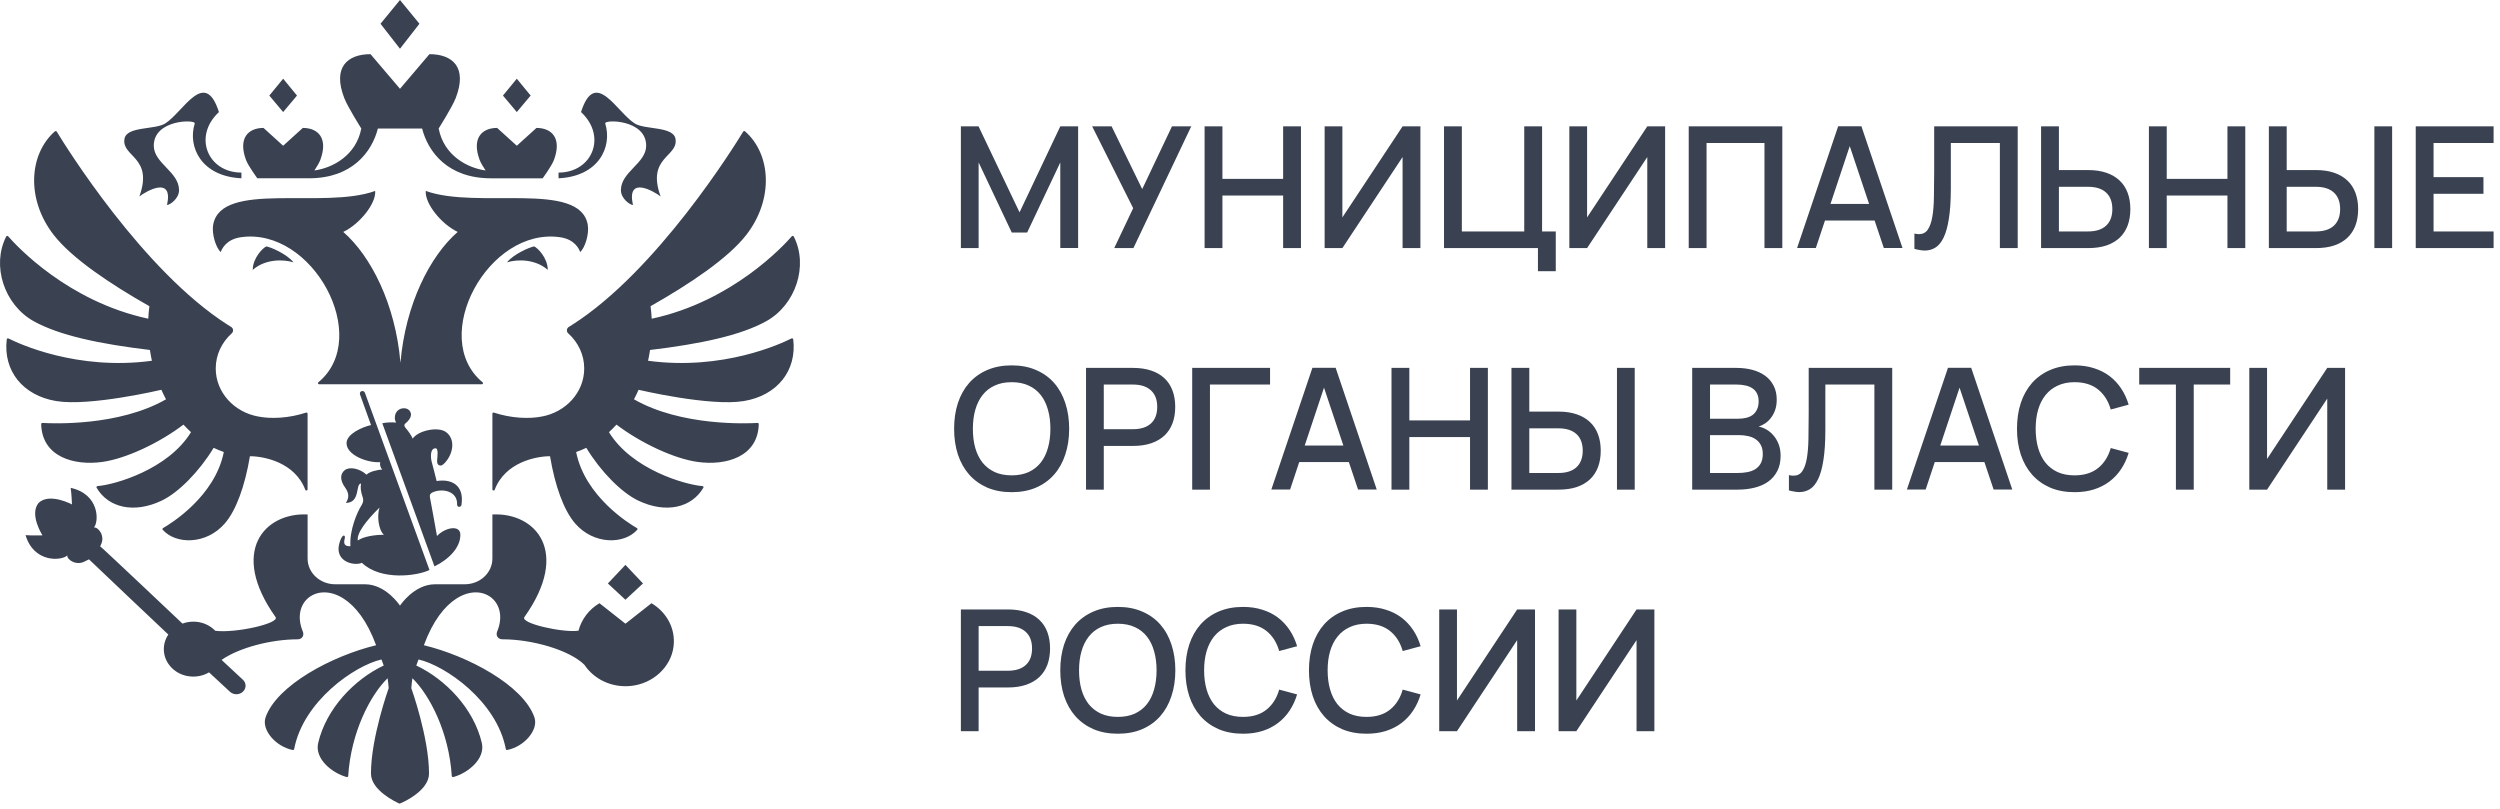
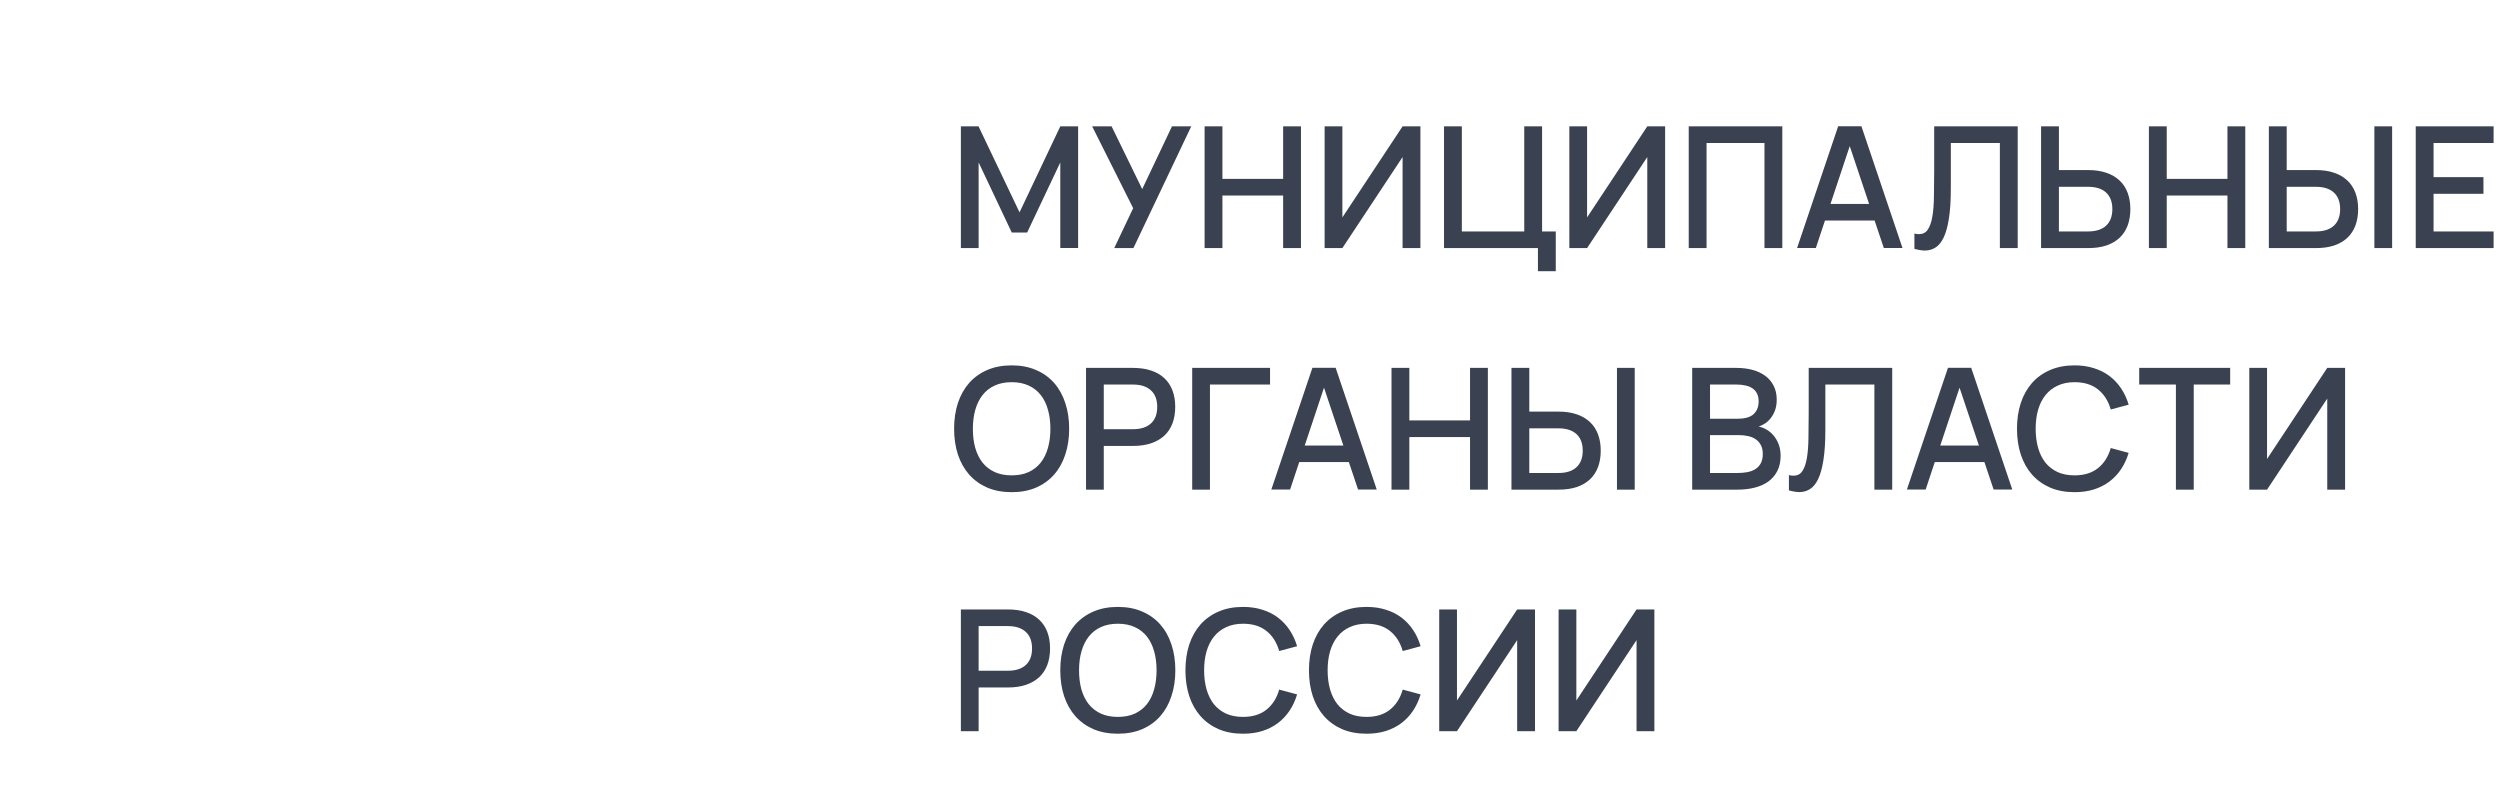
<svg xmlns="http://www.w3.org/2000/svg" width="207" height="67" viewBox="0 0 207 67" fill="none">
-   <path fill-rule="evenodd" clip-rule="evenodd" d="M45.356 22.346C44.32 21.437 42.831 21.458 41.977 21.722C42.536 21.034 43.84 20.471 44.225 20.403C44.517 20.512 45.356 21.374 45.356 22.346ZM48.662 18.585C47.981 14.943 39.515 17.357 35.251 15.808C35.17 16.871 36.563 18.573 37.898 19.203C35.618 21.182 33.571 25.168 33.158 30.038C32.746 25.167 30.699 21.182 28.421 19.203C29.753 18.573 31.15 16.871 31.066 15.809C26.803 17.358 18.336 14.944 17.655 18.587C17.51 19.358 17.882 20.533 18.282 20.871C18.354 20.627 18.728 19.827 19.909 19.648C25.873 18.746 30.853 27.939 26.358 31.656C26.29 31.713 26.328 31.817 26.421 31.817H39.898C39.989 31.817 40.028 31.713 39.961 31.656C35.465 27.939 40.444 18.746 46.409 19.648C47.59 19.827 47.963 20.627 48.035 20.871C48.436 20.533 48.807 19.358 48.663 18.587L48.662 18.585ZM50.113 10.224C50.005 9.88 53.503 9.872 53.503 12.061C53.503 13.528 51.411 14.223 51.411 15.746C51.411 16.455 52.175 16.974 52.409 16.974C51.868 14.53 54.097 15.808 54.699 16.265C53.503 12.98 56.194 13 55.93 11.493C55.745 10.44 53.406 10.758 52.559 10.224C51.056 9.279 49.28 5.598 48.108 9.279C50.292 11.306 49.021 14.29 46.249 14.29C46.249 14.29 46.233 14.728 46.259 14.762C49.565 14.601 50.719 12.171 50.113 10.224ZM11.538 16.266C12.139 15.809 14.367 14.53 13.829 16.974C14.063 16.974 14.825 16.454 14.825 15.746C14.825 14.223 12.733 13.528 12.733 12.061C12.733 9.872 16.231 9.88 16.123 10.224C15.52 12.172 16.672 14.6 19.979 14.762C20.003 14.728 19.988 14.29 19.988 14.29C17.217 14.29 15.946 11.306 18.128 9.279C16.957 5.598 15.18 9.279 13.677 10.224C12.831 10.758 10.491 10.441 10.307 11.493C10.043 13 12.733 12.98 11.538 16.266ZM20.927 22.346C21.962 21.437 23.451 21.458 24.305 21.722C23.748 21.034 22.442 20.471 22.058 20.403C21.766 20.512 20.926 21.374 20.926 22.346H20.927ZM34.73 1.967L33.118 0L31.506 1.967L33.118 4.036L34.73 1.967ZM43.937 7.913L42.791 6.516L41.645 7.913L42.791 9.278L43.937 7.913ZM53.24 48.31L51.786 46.771L50.332 48.31L51.786 49.66L53.24 48.31ZM24.592 7.913L23.445 6.516L22.3 7.913L23.445 9.278L24.592 7.913ZM21.307 14.762H25.585C29.182 14.762 30.8 12.555 31.29 10.64H34.949C35.438 12.555 37.055 14.764 40.653 14.764H44.931C44.931 14.764 45.679 13.748 45.867 13.244C46.544 11.435 45.679 10.592 44.419 10.592L42.792 12.067L41.163 10.592C39.904 10.592 39.04 11.435 39.715 13.244C39.802 13.476 40.009 13.816 40.205 14.114C38.686 13.906 36.748 12.867 36.323 10.64C36.323 10.64 37.444 8.859 37.727 8.137C38.738 5.544 37.447 4.485 35.557 4.485L33.119 7.351L30.68 4.485C28.791 4.485 27.499 5.544 28.512 8.137C28.793 8.859 29.915 10.64 29.915 10.64C29.489 12.867 27.552 13.906 26.034 14.114C26.23 13.815 26.435 13.476 26.522 13.244C27.195 11.435 26.335 10.592 25.074 10.592L23.445 12.067L21.818 10.592C20.557 10.592 19.696 11.436 20.37 13.245C20.558 13.748 21.307 14.762 21.307 14.762ZM65.535 28.022C64.709 28.442 59.866 30.71 53.66 29.871C53.724 29.575 53.779 29.277 53.824 28.978C57.953 28.484 61.311 27.783 63.451 26.593C65.889 25.236 66.955 21.995 65.724 19.584C65.693 19.524 65.604 19.512 65.561 19.564C64.885 20.34 60.644 24.954 53.962 26.39C53.944 26.043 53.912 25.697 53.866 25.353C57.112 23.514 60.281 21.392 61.791 19.453C64.071 16.521 63.861 12.781 61.691 10.875C61.68 10.865 61.667 10.858 61.653 10.854C61.638 10.85 61.623 10.848 61.609 10.851C61.594 10.853 61.581 10.858 61.568 10.866C61.556 10.874 61.545 10.884 61.537 10.896C60.85 12.029 54.422 22.418 47.366 26.903C47.281 26.957 47.194 27.011 47.106 27.064C47.06 27.09 47.02 27.128 46.991 27.172C46.962 27.217 46.944 27.268 46.939 27.321C46.934 27.375 46.941 27.428 46.961 27.478C46.981 27.527 47.013 27.571 47.053 27.606C47.867 28.343 48.373 29.37 48.373 30.509C48.373 32.489 46.847 34.138 44.827 34.495C43.803 34.693 42.323 34.635 40.9 34.165C40.836 34.145 40.77 34.187 40.77 34.251V40.525C40.77 40.626 40.924 40.651 40.96 40.553C41.825 38.263 44.412 37.776 45.543 37.776C45.951 40.224 46.678 42.252 47.623 43.342C49.162 45.117 51.674 45.092 52.765 43.865C52.778 43.85 52.786 43.831 52.787 43.811C52.788 43.791 52.782 43.771 52.77 43.755C52.762 43.744 52.752 43.735 52.741 43.728C52.1 43.36 48.437 41.111 47.704 37.427C47.992 37.328 48.273 37.213 48.546 37.079C49.729 39.036 51.45 40.779 52.836 41.445C55.163 42.561 57.293 42.019 58.238 40.384C58.273 40.326 58.231 40.255 58.161 40.248C56.721 40.134 52.303 38.867 50.422 35.782C50.639 35.585 50.847 35.377 51.044 35.158C53.014 36.657 55.797 37.983 57.789 38.252C60.121 38.57 62.763 37.826 62.826 35.115C62.828 35.061 62.779 35.016 62.721 35.019C61.892 35.069 56.405 35.307 52.494 33.063C52.63 32.805 52.757 32.542 52.874 32.275C52.874 32.275 58.783 33.671 61.583 33.209C64.364 32.75 65.994 30.677 65.68 28.096C65.67 28.032 65.595 27.992 65.535 28.022ZM13.362 32.274C13.481 32.541 13.607 32.804 13.744 33.063C9.835 35.306 4.349 35.069 3.516 35.019C3.457 35.015 3.408 35.062 3.41 35.115C3.475 37.826 6.115 38.569 8.447 38.252C10.439 37.982 13.224 36.657 15.191 35.158C15.39 35.376 15.598 35.584 15.814 35.782C13.933 38.867 9.515 40.134 8.076 40.248C8.006 40.255 7.965 40.326 7.999 40.384C8.944 42.019 11.074 42.561 13.403 41.444C14.786 40.779 16.508 39.036 17.69 37.08C17.964 37.213 18.245 37.328 18.532 37.427C17.799 41.111 14.136 43.36 13.495 43.728C13.484 43.735 13.474 43.744 13.466 43.755C13.458 43.766 13.453 43.778 13.451 43.791C13.449 43.804 13.449 43.818 13.453 43.831C13.456 43.843 13.463 43.855 13.471 43.865C14.562 45.092 17.075 45.116 18.614 43.342C19.559 42.252 20.285 40.224 20.694 37.776C21.826 37.776 24.412 38.263 25.277 40.553C25.314 40.65 25.468 40.626 25.468 40.523V34.251C25.468 34.187 25.4 34.145 25.335 34.165C23.914 34.635 22.434 34.693 21.409 34.493C19.389 34.138 17.863 32.489 17.863 30.509C17.863 29.37 18.37 28.343 19.183 27.606C19.223 27.572 19.254 27.528 19.274 27.478C19.294 27.429 19.302 27.376 19.297 27.323C19.292 27.27 19.275 27.219 19.246 27.174C19.217 27.129 19.178 27.092 19.132 27.065C19.044 27.012 18.956 26.958 18.869 26.903C11.817 22.42 5.393 12.04 4.7 10.899C4.688 10.88 4.67 10.866 4.649 10.858C4.628 10.85 4.605 10.849 4.584 10.855C4.569 10.859 4.556 10.866 4.544 10.876C2.377 12.784 2.166 16.522 4.448 19.453C5.957 21.393 9.124 23.514 12.37 25.355C12.323 25.698 12.292 26.043 12.276 26.388C5.598 24.956 1.361 20.35 0.679 19.567C0.633 19.515 0.543 19.525 0.513 19.585C-0.717 21.998 0.351 25.236 2.786 26.594C4.926 27.784 8.284 28.484 12.413 28.978C12.458 29.278 12.513 29.575 12.577 29.871C6.377 30.709 1.536 28.445 0.704 28.025C0.642 27.993 0.567 28.032 0.56 28.097C0.246 30.678 1.874 32.749 4.656 33.208C7.454 33.671 13.362 32.274 13.362 32.274ZM51.787 51.641L49.636 49.946C48.779 50.446 48.154 51.264 47.898 52.223C46.604 52.403 43.074 51.62 43.417 51.1C47.286 45.658 44.327 42.417 40.77 42.597V46.252C40.77 47.426 39.745 48.377 38.483 48.377H36.028C34.266 48.377 33.119 50.149 33.119 50.149C33.119 50.149 31.972 48.377 30.21 48.377H27.754C26.492 48.377 25.47 47.426 25.47 46.252V42.597C21.912 42.417 18.951 45.658 22.82 51.1C23.161 51.614 19.532 52.439 17.83 52.23C17.593 51.988 17.31 51.796 16.997 51.666C16.685 51.536 16.349 51.47 16.01 51.473C15.702 51.473 15.397 51.527 15.108 51.634C15.108 51.634 8.419 45.301 8.297 45.238L8.351 45.111C8.732 44.399 8.149 43.623 7.781 43.677C8.209 43.163 8.229 40.914 5.853 40.395C5.923 40.846 5.959 41.768 5.959 41.768C5.959 41.768 4.124 40.776 3.204 41.632C2.395 42.59 3.517 44.327 3.517 44.327C3.517 44.327 2.58 44.351 2.117 44.31C2.796 46.611 5.078 46.448 5.571 45.993C5.539 46.36 6.364 46.882 7.061 46.462L7.369 46.314C7.423 46.386 13.938 52.541 13.938 52.541C13.624 53 13.501 53.563 13.595 54.111C13.749 55.02 14.505 55.773 15.47 55.967C16.099 56.1 16.754 55.994 17.31 55.672L19.034 57.272C19.113 57.345 19.206 57.402 19.308 57.438C19.41 57.474 19.518 57.489 19.626 57.482C20.048 57.453 20.364 57.112 20.332 56.72C20.315 56.548 20.233 56.389 20.104 56.275C20.076 56.245 18.347 54.64 18.347 54.64C19.773 53.64 22.431 52.936 24.637 52.936C25.024 52.936 25.207 52.607 25.072 52.286C24.074 49.882 26.221 48.143 28.444 49.559C29.413 50.177 30.398 51.394 31.14 53.425C27.494 54.307 22.915 56.74 21.99 59.395C21.633 60.42 22.811 61.818 24.241 62.1C24.254 62.102 24.267 62.103 24.279 62.1C24.292 62.098 24.304 62.093 24.315 62.086C24.326 62.079 24.335 62.07 24.342 62.059C24.349 62.048 24.354 62.036 24.357 62.024C25.104 58.06 29.367 55.107 31.585 54.605L31.772 55.104C29.355 56.246 27.014 58.657 26.344 61.521C26.037 62.832 27.5 64.016 28.707 64.339C28.767 64.355 28.828 64.313 28.831 64.255C29.061 60.632 30.661 57.556 32.094 56.156C32.133 56.429 32.162 56.704 32.183 56.98C32.183 56.98 30.715 61.068 30.715 64.051C30.715 65.439 32.778 66.407 33.082 66.543C33.463 66.408 35.523 65.439 35.523 64.051C35.523 61.068 34.057 56.98 34.057 56.98C34.076 56.704 34.106 56.429 34.146 56.156C35.579 57.556 37.179 60.631 37.407 64.253C37.408 64.267 37.413 64.281 37.42 64.293C37.427 64.306 37.437 64.317 37.449 64.325C37.461 64.333 37.474 64.339 37.488 64.341C37.503 64.344 37.517 64.343 37.531 64.339C38.739 64.015 40.201 62.833 39.896 61.521C39.226 58.657 36.884 56.248 34.469 55.104C34.579 54.807 34.541 54.904 34.654 54.605C36.873 55.107 41.134 58.06 41.882 62.023C41.884 62.035 41.889 62.047 41.896 62.058C41.903 62.069 41.913 62.078 41.923 62.085C41.934 62.092 41.946 62.097 41.959 62.099C41.971 62.102 41.984 62.101 41.997 62.098C43.428 61.817 44.607 60.42 44.249 59.395C43.324 56.739 38.745 54.307 35.098 53.425C35.842 51.393 36.827 50.177 37.796 49.559C40.017 48.141 42.165 49.883 41.166 52.285C41.033 52.607 41.215 52.934 41.603 52.934C44.097 52.934 47.171 53.836 48.388 55.044C49.164 56.21 50.6 56.957 52.221 56.797C54.063 56.617 55.563 55.234 55.771 53.523C55.952 52.024 55.178 50.679 53.943 49.946L51.789 51.641H51.787ZM35.92 40.725C36.687 40.44 37.889 40.67 37.848 41.777C37.839 42.03 38.191 42.03 38.216 41.772C38.446 40.113 37.327 39.637 36.153 39.831C36.008 39.261 35.889 38.762 35.752 38.268C35.644 37.869 35.604 37.119 36.067 37.119C36.317 37.119 36.216 37.816 36.193 38.117C36.173 38.381 36.266 38.541 36.482 38.548C36.614 38.554 36.782 38.383 36.881 38.27C37.551 37.511 37.708 36.336 36.922 35.77C36.264 35.294 34.616 35.647 34.164 36.325C34.095 36.071 33.768 35.649 33.611 35.466C33.459 35.286 33.42 35.163 33.63 35.007C33.73 34.93 34.03 34.632 34.03 34.323C34.03 34.141 33.889 33.803 33.439 33.803C33.086 33.803 32.691 34.05 32.691 34.597C32.691 34.718 32.721 34.849 32.799 34.989C32.417 34.952 32.031 34.971 31.654 35.044L35.974 46.897C37.211 46.288 38.118 45.322 38.118 44.285C38.118 43.4 36.816 43.693 36.182 44.383C35.98 43.262 35.799 42.228 35.602 41.197C35.547 40.912 35.692 40.811 35.92 40.725ZM29.812 32.671L30.72 35.193C29.942 35.378 28.693 35.944 28.693 36.696C28.693 37.694 30.46 38.345 31.482 38.267C31.457 38.376 31.459 38.489 31.489 38.596C31.518 38.704 31.573 38.803 31.65 38.884C31.277 38.884 30.578 39.056 30.348 39.304C29.807 38.8 28.959 38.614 28.556 38.922C28.151 39.232 28.139 39.756 28.562 40.349C28.856 40.76 28.967 41.164 28.635 41.64C29.867 41.64 29.413 40.039 29.896 40.039C29.832 40.349 29.872 40.709 30.012 41.108C30.104 41.372 30.104 41.56 29.945 41.815C29.549 42.452 28.93 43.91 29.014 45.229C28.61 45.227 28.404 45.129 28.546 44.577C28.599 44.371 28.473 44.225 28.306 44.477C28.119 44.757 28.029 45.235 28.029 45.438C28.029 46.612 29.43 46.849 29.965 46.6C31.509 48.097 34.545 47.698 35.562 47.195L30.217 32.529C30.108 32.252 29.716 32.385 29.812 32.672V32.671ZM29.627 44.752C29.516 44.149 30.357 43.069 31.425 42.029C31.197 42.708 31.339 43.877 31.786 44.28C31.009 44.28 30.089 44.424 29.627 44.752Z" fill="#3A4252" />
  <path d="M79.56 20.542V10.462H81.023L84.418 17.581L87.792 10.462H89.269V20.535H87.792V13.451L85.048 19.254H83.774L81.03 13.451V20.542H79.56ZM93.847 20.542H92.258L93.826 17.238L90.431 10.462H92.041L94.575 15.656L97.039 10.462H98.635L93.847 20.542ZM99.74 20.542V10.462H101.217V14.809H106.243V10.462H107.72V20.542H106.243V16.188H101.217V20.542H99.74ZM117.61 20.542H116.133V13.003L111.149 20.542H109.679V10.462H111.149V18.001L116.133 10.462H117.61V20.542ZM127.341 22.453V20.542H119.564V10.462H121.041V19.163H126.207V10.462H127.684V19.163H128.818V22.453H127.341ZM137.872 20.542H136.395V13.003L131.411 20.542H129.941V10.462H131.411V18.001L136.395 10.462H137.872V20.542ZM139.826 20.542V10.462H147.575V20.542H146.098V11.841H141.303V20.542H139.826ZM157.527 20.535H155.98L155.217 18.26H151.108L150.352 20.535H148.798L152.2 10.455H154.125L157.527 20.535ZM154.762 16.888L153.159 12.1L151.563 16.888H154.762ZM158.512 19.338C158.643 19.371 158.769 19.387 158.89 19.387C159.208 19.387 159.45 19.263 159.618 19.016C159.791 18.764 159.917 18.409 159.996 17.952C160.076 17.495 160.12 16.944 160.129 16.3C160.143 15.656 160.15 14.94 160.15 14.151V10.462H167.066V20.542H165.589V11.841H161.529V15.593C161.529 16.601 161.476 17.436 161.368 18.099C161.266 18.762 161.119 19.289 160.927 19.681C160.736 20.073 160.507 20.348 160.241 20.507C159.98 20.666 159.691 20.745 159.373 20.745C159.238 20.745 159.098 20.731 158.953 20.703C158.809 20.68 158.662 20.647 158.512 20.605V19.338ZM170.478 14.081H172.9C173.469 14.081 173.971 14.156 174.405 14.305C174.844 14.454 175.21 14.669 175.504 14.949C175.798 15.224 176.02 15.563 176.169 15.964C176.318 16.361 176.393 16.811 176.393 17.315C176.393 17.819 176.318 18.272 176.169 18.673C176.02 19.07 175.798 19.408 175.504 19.688C175.21 19.963 174.846 20.176 174.412 20.325C173.978 20.47 173.474 20.542 172.9 20.542H169.001V10.462H170.478V14.081ZM172.893 19.163C173.542 19.163 174.039 19.004 174.384 18.687C174.729 18.365 174.902 17.908 174.902 17.315C174.902 16.718 174.729 16.26 174.384 15.943C174.039 15.626 173.542 15.467 172.893 15.467H170.478V19.163H172.893ZM177.929 20.542V10.462H179.406V14.809H184.432V10.462H185.909V20.542H184.432V16.188H179.406V20.542H177.929ZM189.339 14.081H191.761C192.33 14.081 192.832 14.156 193.266 14.305C193.704 14.454 194.071 14.669 194.365 14.949C194.659 15.224 194.88 15.563 195.03 15.964C195.179 16.361 195.254 16.811 195.254 17.315C195.254 17.819 195.179 18.272 195.03 18.673C194.88 19.07 194.659 19.408 194.365 19.688C194.071 19.963 193.707 20.176 193.273 20.325C192.839 20.47 192.335 20.542 191.761 20.542H187.862V10.462H189.339V14.081ZM191.754 19.163C192.402 19.163 192.899 19.004 193.245 18.687C193.59 18.365 193.763 17.908 193.763 17.315C193.763 16.718 193.59 16.26 193.245 15.943C192.899 15.626 192.402 15.467 191.754 15.467H189.339V19.163H191.754ZM196.598 20.542V10.462H198.068V20.542H196.598ZM200.023 20.542V10.462H206.47V11.841H201.5V14.669H205.63V16.048H201.5V19.163H206.47V20.542H200.023ZM83.767 40.752C83.011 40.752 82.337 40.626 81.744 40.374C81.156 40.117 80.657 39.758 80.246 39.296C79.84 38.834 79.53 38.281 79.315 37.637C79.105 36.993 79 36.281 79 35.502C79 34.723 79.105 34.011 79.315 33.367C79.53 32.723 79.84 32.17 80.246 31.708C80.657 31.246 81.156 30.889 81.744 30.637C82.337 30.38 83.011 30.252 83.767 30.252C84.523 30.252 85.195 30.38 85.783 30.637C86.376 30.889 86.875 31.246 87.281 31.708C87.687 32.17 87.995 32.723 88.205 33.367C88.42 34.011 88.527 34.723 88.527 35.502C88.527 36.281 88.42 36.993 88.205 37.637C87.995 38.281 87.687 38.834 87.281 39.296C86.875 39.758 86.376 40.117 85.783 40.374C85.195 40.626 84.523 40.752 83.767 40.752ZM83.767 39.359C84.304 39.359 84.773 39.268 85.174 39.086C85.575 38.899 85.909 38.638 86.175 38.302C86.441 37.961 86.639 37.555 86.77 37.084C86.905 36.608 86.973 36.081 86.973 35.502C86.973 34.923 86.905 34.398 86.77 33.927C86.639 33.451 86.441 33.045 86.175 32.709C85.909 32.368 85.575 32.107 85.174 31.925C84.773 31.738 84.304 31.645 83.767 31.645C83.23 31.645 82.761 31.738 82.36 31.925C81.959 32.107 81.625 32.368 81.359 32.709C81.093 33.045 80.892 33.451 80.757 33.927C80.622 34.398 80.554 34.923 80.554 35.502C80.554 36.081 80.619 36.608 80.75 37.084C80.885 37.555 81.086 37.961 81.352 38.302C81.623 38.638 81.959 38.899 82.36 39.086C82.761 39.268 83.23 39.359 83.767 39.359ZM89.923 40.542V30.462H93.815C94.389 30.462 94.893 30.537 95.327 30.686C95.761 30.831 96.125 31.043 96.419 31.323C96.713 31.598 96.935 31.937 97.084 32.338C97.234 32.735 97.308 33.185 97.308 33.689C97.308 34.193 97.234 34.646 97.084 35.047C96.935 35.444 96.713 35.782 96.419 36.062C96.125 36.337 95.761 36.55 95.327 36.699C94.893 36.848 94.389 36.923 93.815 36.923H91.393V40.542H89.923ZM91.393 35.537H93.808C94.457 35.537 94.954 35.378 95.299 35.061C95.645 34.744 95.817 34.286 95.817 33.689C95.817 33.096 95.645 32.641 95.299 32.324C94.954 32.002 94.457 31.841 93.808 31.841H91.393V35.537ZM98.714 40.542V30.462H105.161V31.841H100.184V40.542H98.714ZM113.995 40.535H112.448L111.685 38.26H107.576L106.82 40.535H105.266L108.668 30.455H110.593L113.995 40.535ZM111.23 36.888L109.627 32.1L108.031 36.888H111.23ZM115.216 40.542V30.462H116.693V34.809H121.719V30.462H123.196V40.542H121.719V36.188H116.693V40.542H115.216ZM126.626 34.081H129.048C129.617 34.081 130.119 34.156 130.553 34.305C130.991 34.454 131.358 34.669 131.652 34.949C131.946 35.224 132.167 35.563 132.317 35.964C132.466 36.361 132.541 36.811 132.541 37.315C132.541 37.819 132.466 38.272 132.317 38.673C132.167 39.07 131.946 39.408 131.652 39.688C131.358 39.963 130.994 40.176 130.56 40.325C130.126 40.47 129.622 40.542 129.048 40.542H125.149V30.462H126.626V34.081ZM129.041 39.163C129.689 39.163 130.186 39.004 130.532 38.687C130.877 38.365 131.05 37.908 131.05 37.315C131.05 36.718 130.877 36.26 130.532 35.943C130.186 35.626 129.689 35.467 129.041 35.467H126.626V39.163H129.041ZM133.885 40.542V30.462H135.355V40.542H133.885ZM143.879 40.542H140.113V30.462H143.774C144.25 30.462 144.691 30.516 145.097 30.623C145.503 30.73 145.855 30.894 146.154 31.113C146.452 31.328 146.686 31.601 146.854 31.932C147.026 32.263 147.113 32.651 147.113 33.094C147.113 33.416 147.068 33.703 146.98 33.955C146.891 34.202 146.774 34.419 146.63 34.606C146.49 34.788 146.329 34.94 146.147 35.061C145.969 35.178 145.792 35.264 145.615 35.32C145.825 35.357 146.037 35.437 146.252 35.558C146.466 35.679 146.66 35.84 146.833 36.041C147.01 36.242 147.155 36.484 147.267 36.769C147.379 37.054 147.435 37.378 147.435 37.742C147.435 38.232 147.341 38.654 147.155 39.009C146.973 39.364 146.721 39.655 146.399 39.884C146.081 40.108 145.706 40.274 145.272 40.381C144.842 40.488 144.378 40.542 143.879 40.542ZM143.802 31.841H141.59V34.669H143.942C144.18 34.669 144.399 34.643 144.6 34.592C144.805 34.541 144.982 34.459 145.132 34.347C145.281 34.23 145.398 34.081 145.482 33.899C145.57 33.717 145.615 33.495 145.615 33.234C145.615 32.973 145.568 32.753 145.475 32.576C145.386 32.399 145.26 32.256 145.097 32.149C144.938 32.042 144.747 31.965 144.523 31.918C144.303 31.867 144.063 31.841 143.802 31.841ZM143.879 39.163C144.159 39.163 144.425 39.14 144.677 39.093C144.929 39.046 145.148 38.965 145.335 38.848C145.526 38.731 145.678 38.57 145.79 38.365C145.902 38.16 145.958 37.901 145.958 37.588C145.958 37.285 145.902 37.035 145.79 36.839C145.682 36.638 145.535 36.477 145.349 36.356C145.167 36.235 144.957 36.151 144.719 36.104C144.481 36.053 144.236 36.027 143.984 36.027H141.59V39.163H143.879ZM148.122 39.338C148.252 39.371 148.378 39.387 148.5 39.387C148.817 39.387 149.06 39.263 149.228 39.016C149.4 38.764 149.526 38.409 149.606 37.952C149.685 37.495 149.729 36.944 149.739 36.3C149.753 35.656 149.76 34.94 149.76 34.151V30.462H156.676V40.542H155.199V31.841H151.139V35.593C151.139 36.601 151.085 37.436 150.978 38.099C150.875 38.762 150.728 39.289 150.537 39.681C150.345 40.073 150.117 40.348 149.851 40.507C149.589 40.666 149.3 40.745 148.983 40.745C148.847 40.745 148.707 40.731 148.563 40.703C148.418 40.68 148.271 40.647 148.122 40.605V39.338ZM166.618 40.535H165.072L164.309 38.26H160.2L159.444 40.535H157.89L161.292 30.455H163.216L166.618 40.535ZM163.854 36.888L162.251 32.1L160.655 36.888H163.854ZM171.773 40.752C171.017 40.752 170.342 40.626 169.75 40.374C169.162 40.117 168.662 39.758 168.252 39.296C167.846 38.834 167.535 38.281 167.321 37.637C167.111 36.993 167.006 36.281 167.006 35.502C167.006 34.723 167.111 34.011 167.321 33.367C167.535 32.723 167.846 32.17 168.252 31.708C168.662 31.246 169.162 30.889 169.75 30.637C170.342 30.38 171.017 30.252 171.773 30.252C172.356 30.252 172.888 30.329 173.369 30.483C173.854 30.632 174.286 30.849 174.664 31.134C175.042 31.419 175.364 31.762 175.63 32.163C175.896 32.56 176.104 33.008 176.253 33.507L174.769 33.906C174.568 33.201 174.218 32.648 173.719 32.247C173.22 31.846 172.571 31.645 171.773 31.645C171.25 31.645 170.788 31.738 170.387 31.925C169.986 32.107 169.647 32.368 169.372 32.709C169.101 33.045 168.896 33.451 168.756 33.927C168.621 34.398 168.553 34.923 168.553 35.502C168.553 36.081 168.621 36.608 168.756 37.084C168.891 37.555 169.092 37.961 169.358 38.302C169.629 38.638 169.965 38.899 170.366 39.086C170.767 39.268 171.236 39.359 171.773 39.359C172.571 39.359 173.22 39.158 173.719 38.757C174.218 38.356 174.568 37.803 174.769 37.098L176.253 37.497C176.104 37.992 175.896 38.44 175.63 38.841C175.364 39.242 175.042 39.585 174.664 39.87C174.286 40.155 173.854 40.374 173.369 40.528C172.888 40.677 172.356 40.752 171.773 40.752ZM180.165 40.542V31.841H177.127V30.462H184.659V31.841H181.642V40.542H180.165ZM194.173 40.542H192.696V33.003L187.712 40.542H186.242V30.462H187.712V38.001L192.696 30.462H194.173V40.542ZM79.56 60.542V50.462H83.452C84.026 50.462 84.53 50.537 84.964 50.686C85.398 50.831 85.762 51.043 86.056 51.323C86.35 51.598 86.572 51.937 86.721 52.338C86.87 52.735 86.945 53.185 86.945 53.689C86.945 54.193 86.87 54.646 86.721 55.047C86.572 55.444 86.35 55.782 86.056 56.062C85.762 56.337 85.398 56.55 84.964 56.699C84.53 56.848 84.026 56.923 83.452 56.923H81.03V60.542H79.56ZM81.03 55.537H83.445C84.094 55.537 84.591 55.378 84.936 55.061C85.281 54.744 85.454 54.286 85.454 53.689C85.454 53.096 85.281 52.641 84.936 52.324C84.591 52.002 84.094 51.841 83.445 51.841H81.03V55.537ZM92.558 60.752C91.802 60.752 91.128 60.626 90.535 60.374C89.947 60.117 89.448 59.758 89.037 59.296C88.631 58.834 88.321 58.281 88.106 57.637C87.896 56.993 87.791 56.281 87.791 55.502C87.791 54.723 87.896 54.011 88.106 53.367C88.321 52.723 88.631 52.17 89.037 51.708C89.448 51.246 89.947 50.889 90.535 50.637C91.128 50.38 91.802 50.252 92.558 50.252C93.314 50.252 93.986 50.38 94.574 50.637C95.167 50.889 95.666 51.246 96.072 51.708C96.478 52.17 96.786 52.723 96.996 53.367C97.211 54.011 97.318 54.723 97.318 55.502C97.318 56.281 97.211 56.993 96.996 57.637C96.786 58.281 96.478 58.834 96.072 59.296C95.666 59.758 95.167 60.117 94.574 60.374C93.986 60.626 93.314 60.752 92.558 60.752ZM92.558 59.359C93.095 59.359 93.564 59.268 93.965 59.086C94.366 58.899 94.7 58.638 94.966 58.302C95.232 57.961 95.43 57.555 95.561 57.084C95.696 56.608 95.764 56.081 95.764 55.502C95.764 54.923 95.696 54.398 95.561 53.927C95.43 53.451 95.232 53.045 94.966 52.709C94.7 52.368 94.366 52.107 93.965 51.925C93.564 51.738 93.095 51.645 92.558 51.645C92.021 51.645 91.552 51.738 91.151 51.925C90.75 52.107 90.416 52.368 90.15 52.709C89.884 53.045 89.683 53.451 89.548 53.927C89.413 54.398 89.345 54.923 89.345 55.502C89.345 56.081 89.41 56.608 89.541 57.084C89.676 57.555 89.877 57.961 90.143 58.302C90.414 58.638 90.75 58.899 91.151 59.086C91.552 59.268 92.021 59.359 92.558 59.359ZM102.921 60.752C102.165 60.752 101.491 60.626 100.898 60.374C100.31 60.117 99.811 59.758 99.4 59.296C98.994 58.834 98.684 58.281 98.469 57.637C98.259 56.993 98.154 56.281 98.154 55.502C98.154 54.723 98.259 54.011 98.469 53.367C98.684 52.723 98.994 52.17 99.4 51.708C99.811 51.246 100.31 50.889 100.898 50.637C101.491 50.38 102.165 50.252 102.921 50.252C103.505 50.252 104.037 50.329 104.517 50.483C105.003 50.632 105.434 50.849 105.812 51.134C106.19 51.419 106.512 51.762 106.778 52.163C107.044 52.56 107.252 53.008 107.401 53.507L105.917 53.906C105.717 53.201 105.367 52.648 104.867 52.247C104.368 51.846 103.719 51.645 102.921 51.645C102.399 51.645 101.937 51.738 101.535 51.925C101.134 52.107 100.796 52.368 100.52 52.709C100.25 53.045 100.044 53.451 99.904 53.927C99.769 54.398 99.701 54.923 99.701 55.502C99.701 56.081 99.769 56.608 99.904 57.084C100.04 57.555 100.24 57.961 100.506 58.302C100.777 58.638 101.113 58.899 101.514 59.086C101.916 59.268 102.385 59.359 102.921 59.359C103.719 59.359 104.368 59.158 104.867 58.757C105.367 58.356 105.717 57.803 105.917 57.098L107.401 57.497C107.252 57.992 107.044 58.44 106.778 58.841C106.512 59.242 106.19 59.585 105.812 59.87C105.434 60.155 105.003 60.374 104.517 60.528C104.037 60.677 103.505 60.752 102.921 60.752ZM113.148 60.752C112.392 60.752 111.718 60.626 111.125 60.374C110.537 60.117 110.038 59.758 109.627 59.296C109.221 58.834 108.91 58.281 108.696 57.637C108.486 56.993 108.381 56.281 108.381 55.502C108.381 54.723 108.486 54.011 108.696 53.367C108.91 52.723 109.221 52.17 109.627 51.708C110.038 51.246 110.537 50.889 111.125 50.637C111.718 50.38 112.392 50.252 113.148 50.252C113.731 50.252 114.263 50.329 114.744 50.483C115.229 50.632 115.661 50.849 116.039 51.134C116.417 51.419 116.739 51.762 117.005 52.163C117.271 52.56 117.479 53.008 117.628 53.507L116.144 53.906C115.943 53.201 115.593 52.648 115.094 52.247C114.595 51.846 113.946 51.645 113.148 51.645C112.625 51.645 112.163 51.738 111.762 51.925C111.361 52.107 111.022 52.368 110.747 52.709C110.476 53.045 110.271 53.451 110.131 53.927C109.995 54.398 109.928 54.923 109.928 55.502C109.928 56.081 109.995 56.608 110.131 57.084C110.266 57.555 110.467 57.961 110.733 58.302C111.004 58.638 111.34 58.899 111.741 59.086C112.142 59.268 112.611 59.359 113.148 59.359C113.946 59.359 114.595 59.158 115.094 58.757C115.593 58.356 115.943 57.803 116.144 57.098L117.628 57.497C117.479 57.992 117.271 58.44 117.005 58.841C116.739 59.242 116.417 59.585 116.039 59.87C115.661 60.155 115.229 60.374 114.744 60.528C114.263 60.677 113.731 60.752 113.148 60.752ZM127.098 60.542H125.621V53.003L120.637 60.542H119.167V50.462H120.637V58.001L125.621 50.462H127.098V60.542ZM136.983 60.542H135.506V53.003L130.522 60.542H129.052V50.462H130.522V58.001L135.506 50.462H136.983V60.542Z" fill="#3A4252" />
</svg>